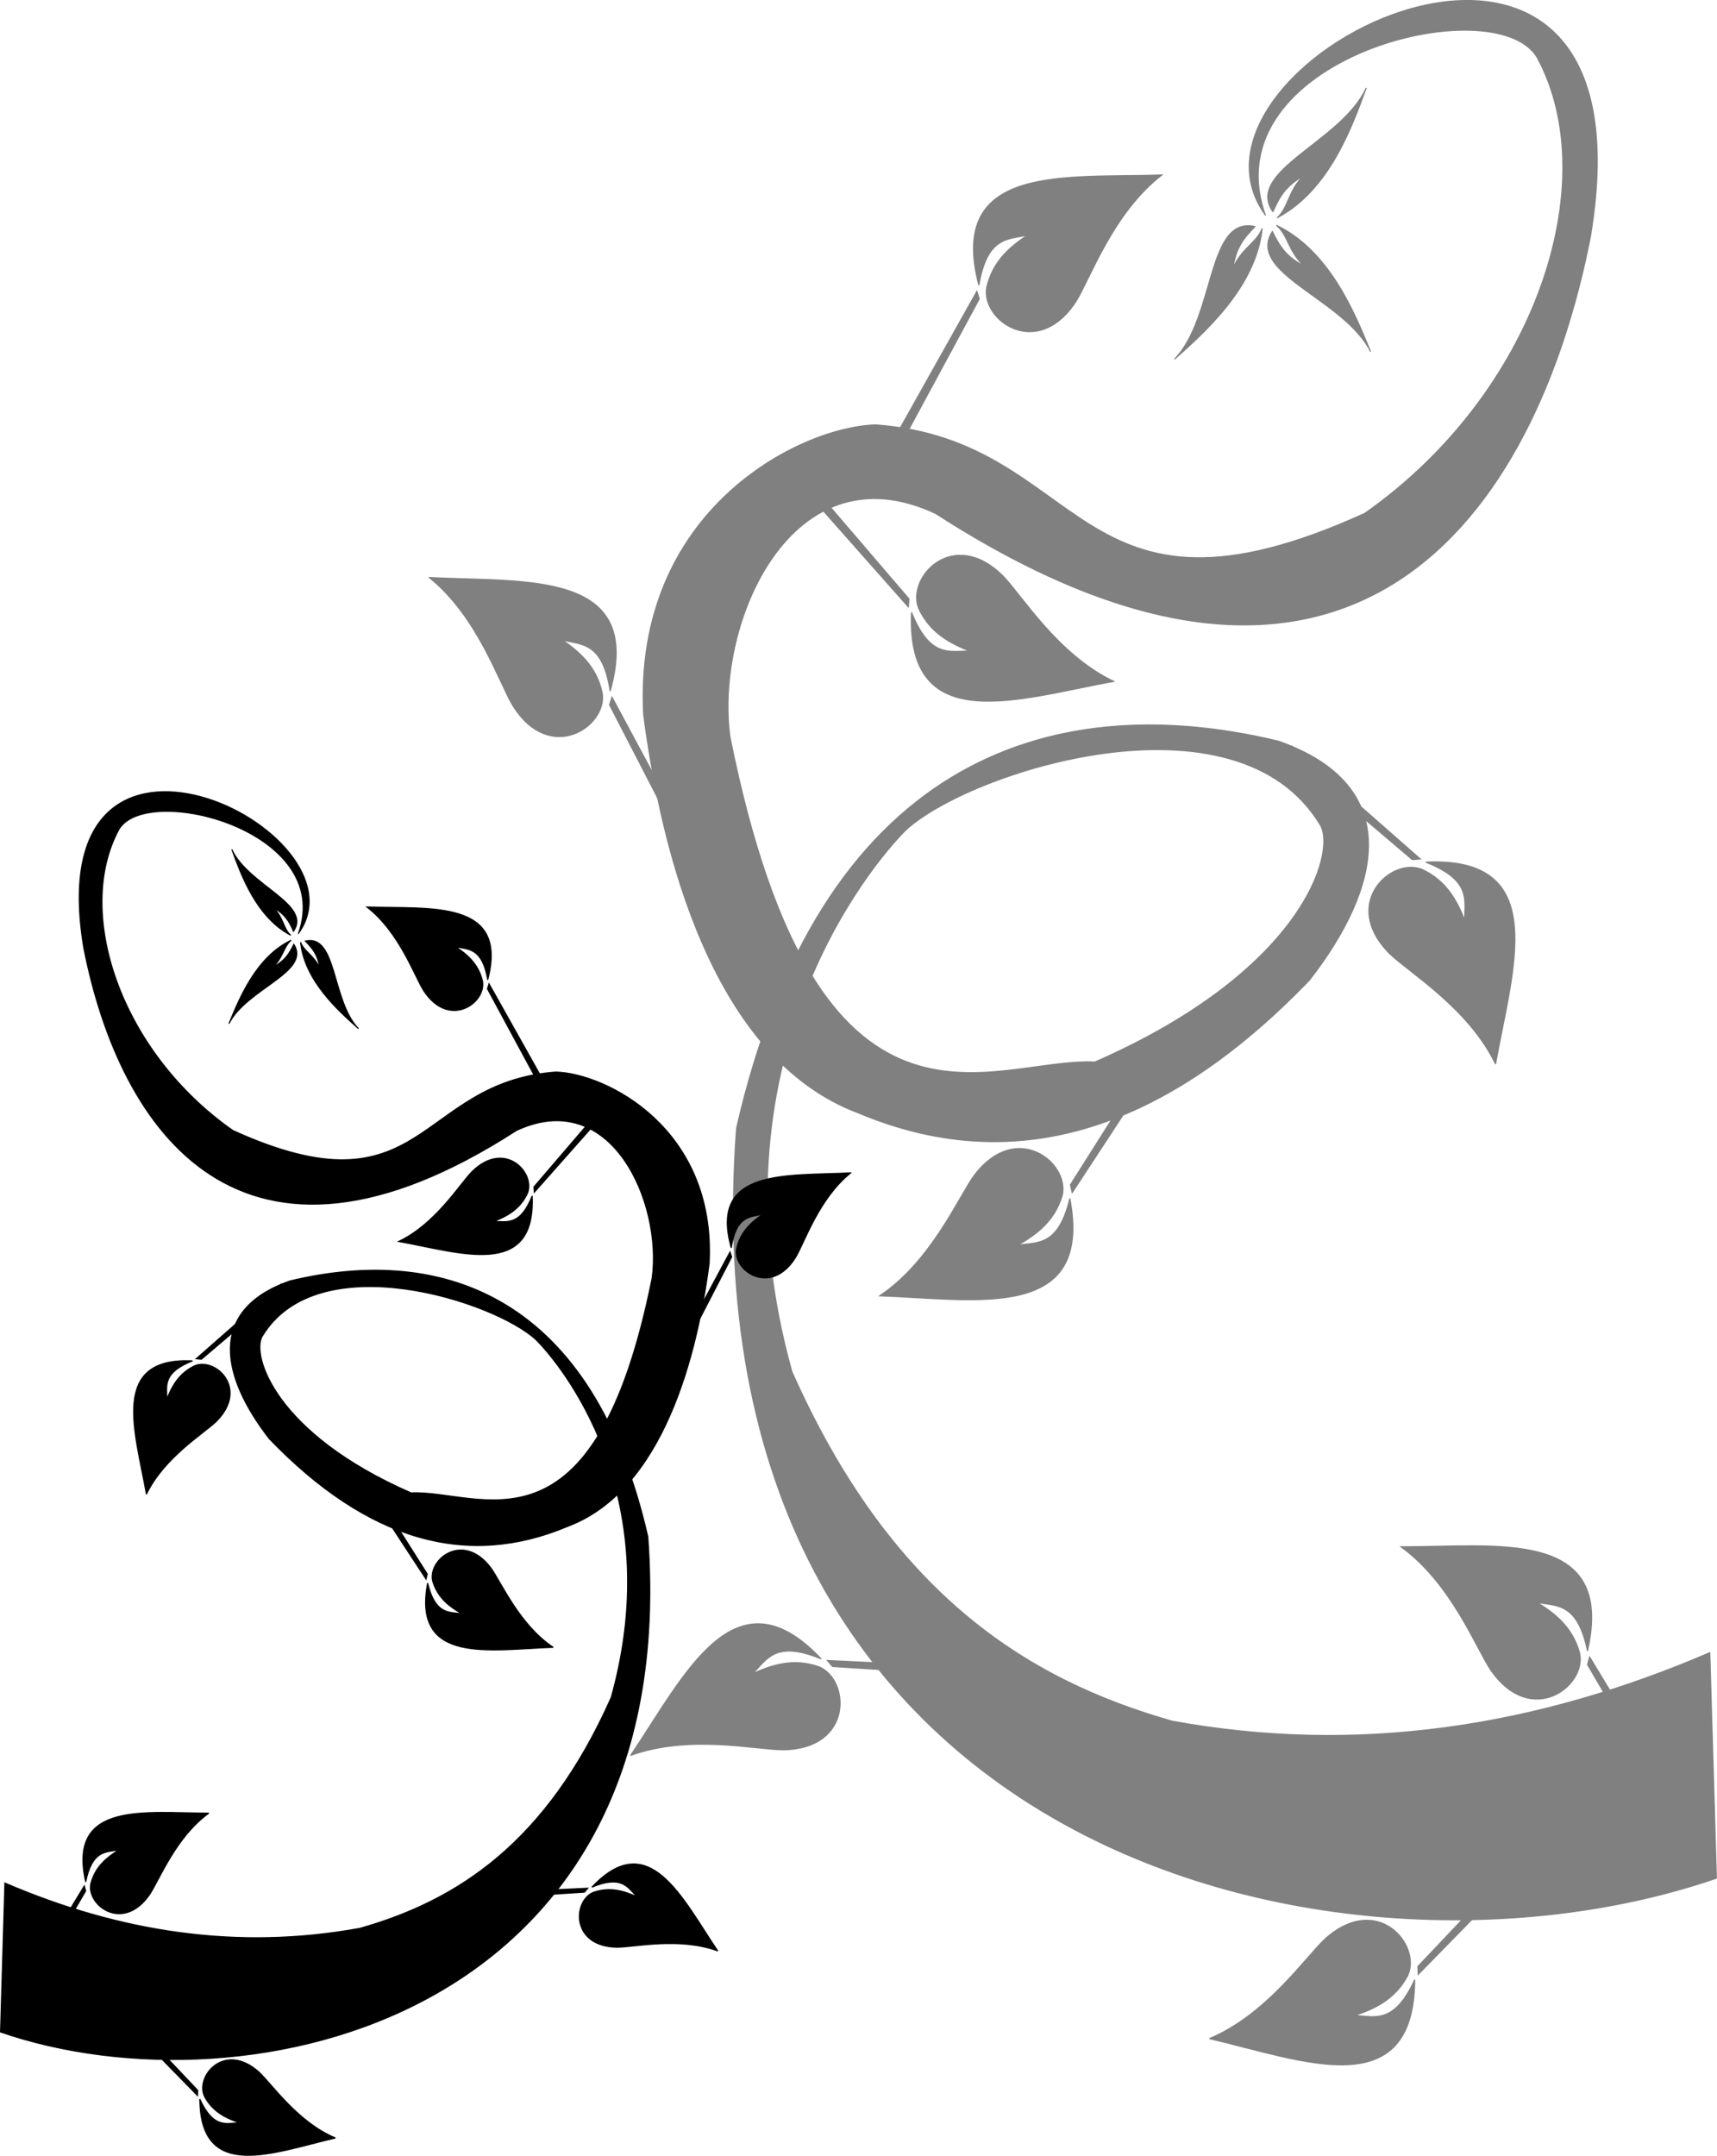
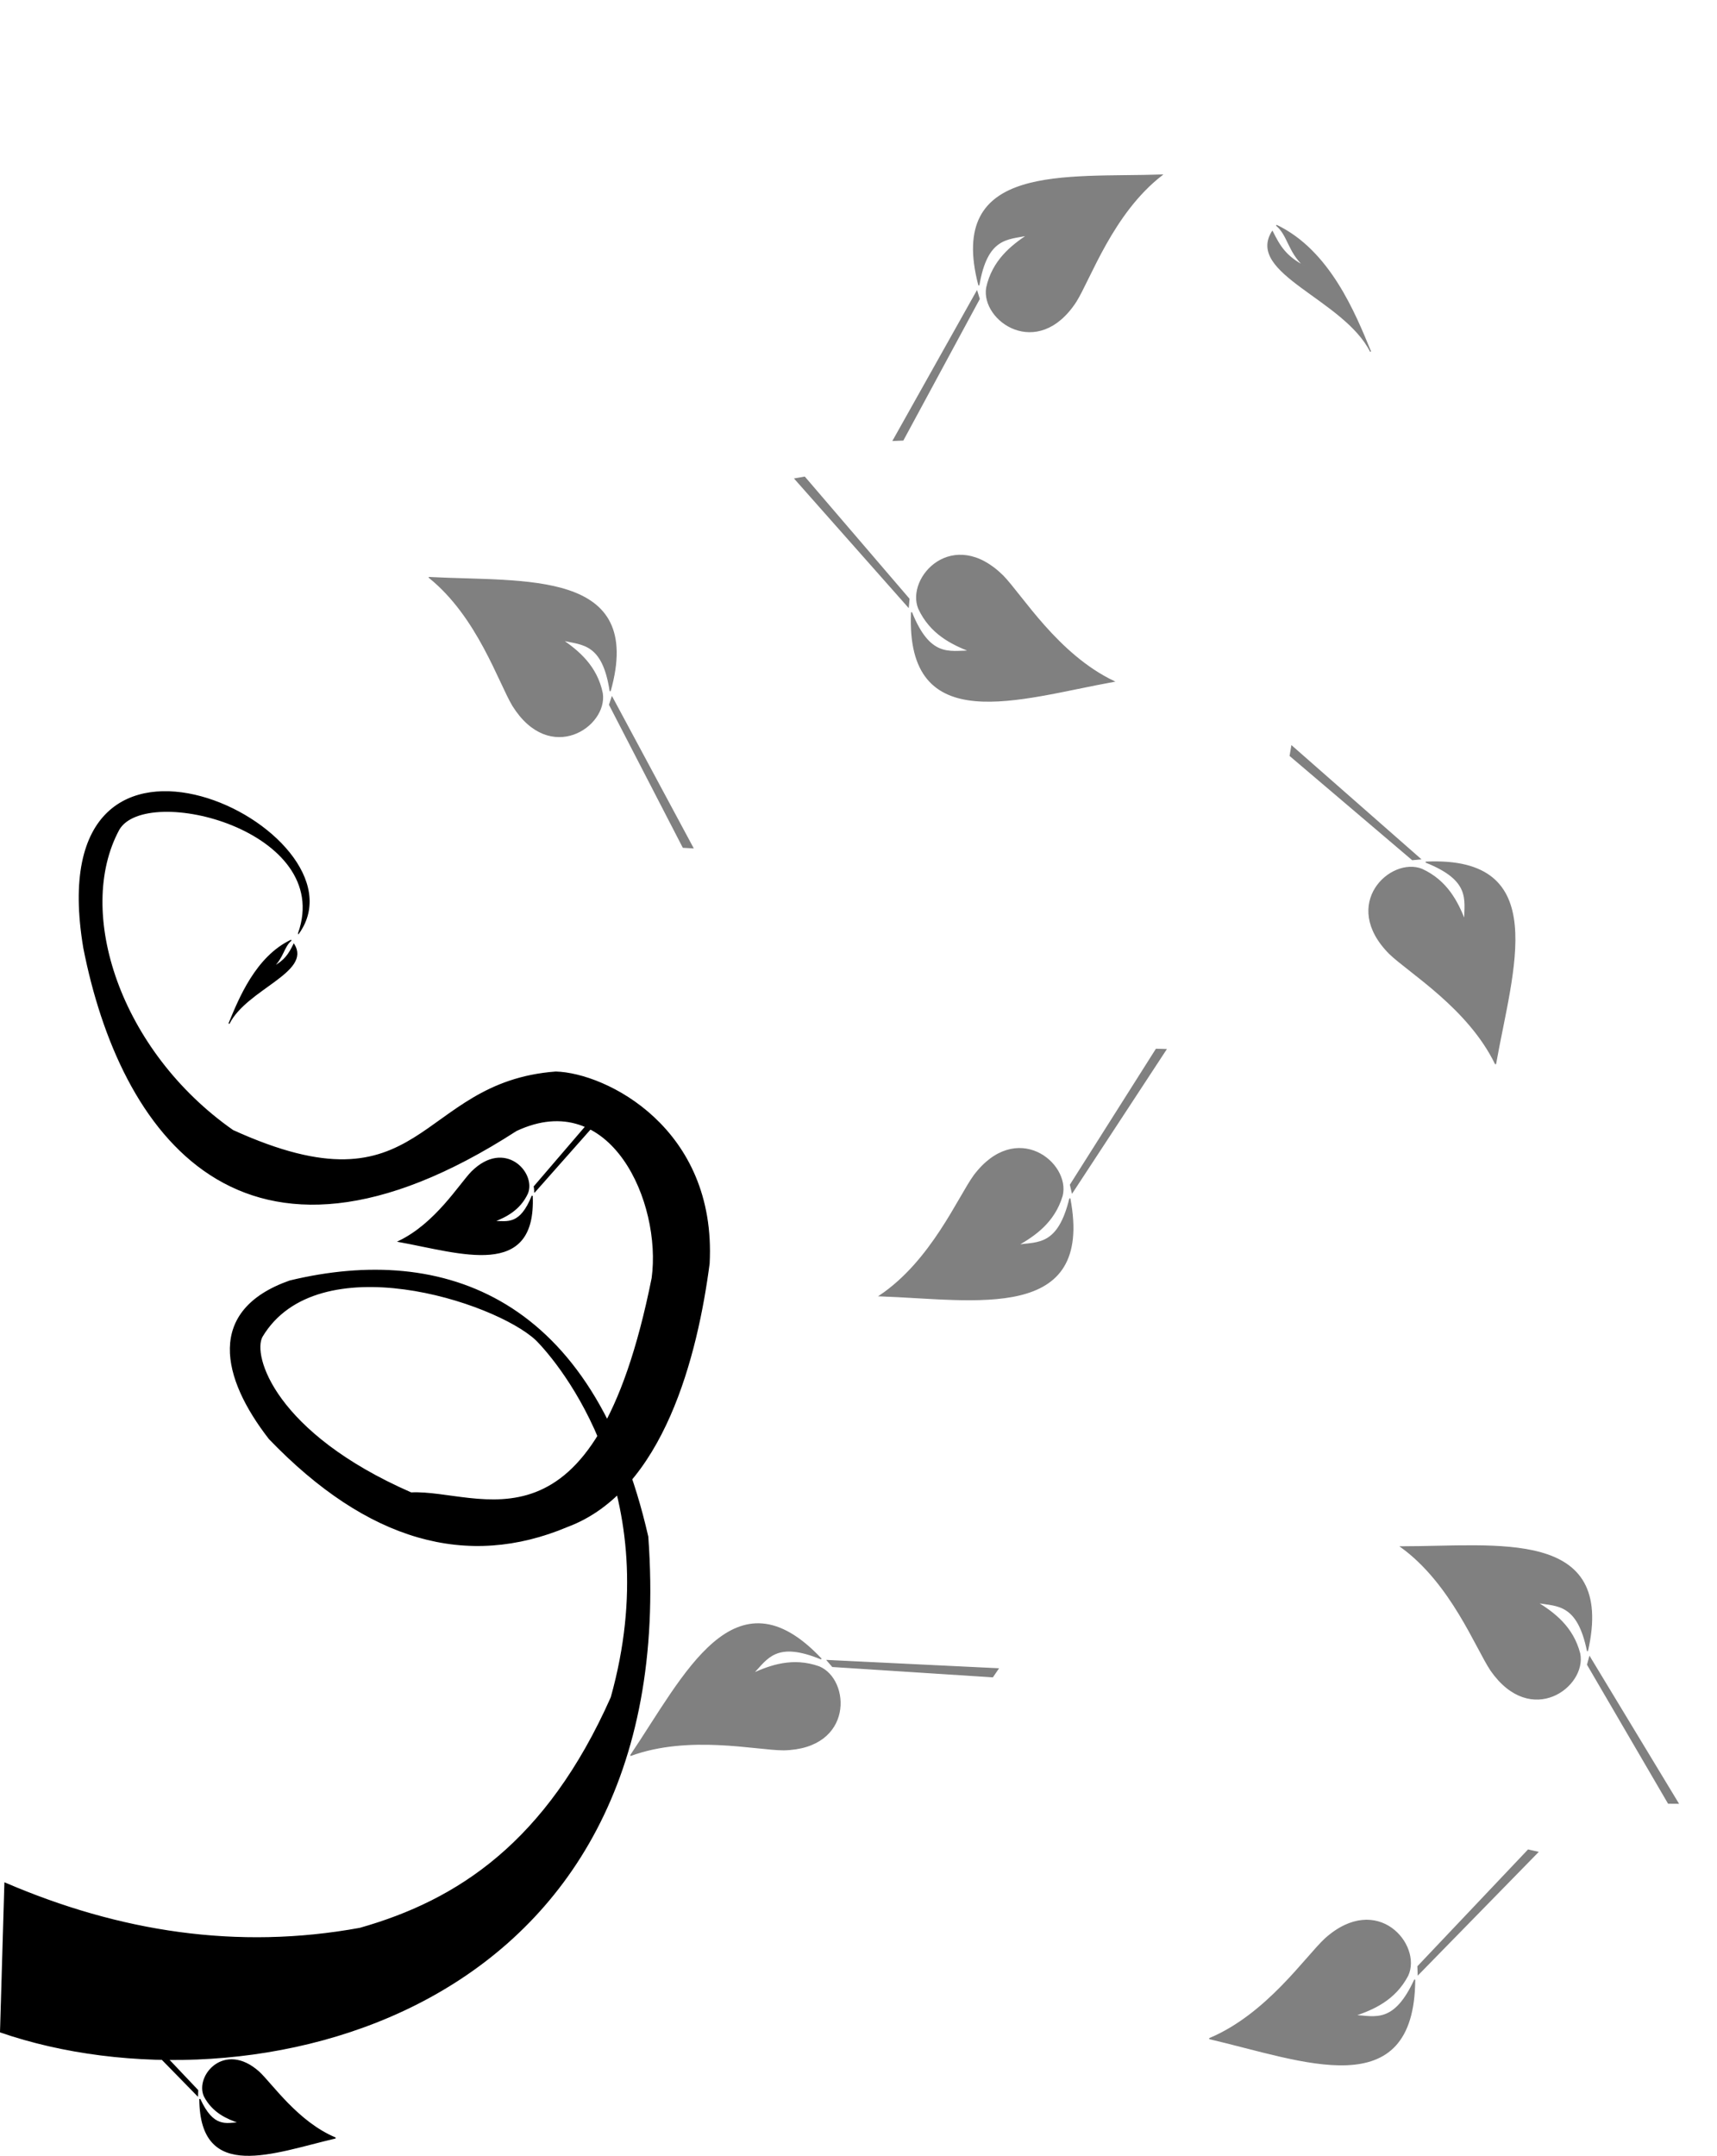
<svg xmlns="http://www.w3.org/2000/svg" viewBox="0 0 332.18 417.06">
  <g stroke="gray" fill="gray" stroke-width=".132">
-     <path d="M244.776 41.545c-10.649-30.216 44.644-44.16 52.635-30.383 13.035 24.095-.198 64.887-33.379 88.153-56.41 25.662-53.645-14.039-94.571-17.118-14.675.38-47.001 16.491-44.933 56.059 3.492 26.75 13.38 66.519 41.508 77.025 29.299 12.347 58.402 4.339 87.296-25.675 13.892-17.863 18.547-37.572-5.99-46.217-45.117-10.883-88.841 4.743-104.843 74.887-10.332 141.065 117.146 170.01 189.57 145.066l-1.281-43.63c-33.51 14.407-68.056 19.827-103.985 13.265-28.565-8.095-54.667-25.015-73.603-67.612-16.76-59.835 15.17-97.919 21.988-104.74 12.156-11.36 64.1-28.091 80.285-.957 3.042 5.508-3.653 28.28-43.649 45.788-20.221-.986-53.637 21.687-70.607-62.905-3-22.138 11.983-56.267 39.798-43.22 80.474 51.976 116.076.381 126.665-53.491 13.79-82.33-84.384-34.263-62.906-4.28z" stroke-width=".2" />
    <path d="M224.778 33.854c-18.56.635-41.612-2.303-35.402 21.332 1.589-9.328 5.502-8.885 9.38-9.682-3.077 2.07-6.693 4.876-7.867 10.136-1.082 6.387 9.842 14.053 17.248 2.724 2.79-4.45 7.127-17.136 16.642-24.51zM188.997 56.35L172.81 85.21l1.891-.076 14.752-27.309z" stroke-width=".2" />
    <path d="M121.997 339.603c10.39-15.393 20.138-36.488 36.871-18.678-8.749-3.606-10.45-.054-13.185 2.809 3.388-1.51 7.686-3.084 12.767-1.286 5.986 2.474 6.684 15.8-6.848 16.062-5.252.003-18.305-3.056-29.606 1.093zM160.056 321.222l33.05 1.601-1.067 1.563-30.974-1.996z" stroke-width=".2" />
    <path d="M170.19 250.686c18.56.646 41.355 5.166 36.79-18.841-2.229 9.197-6.102 8.484-10.026 9.013 3.213-1.853 7.014-4.404 8.547-9.57 1.52-6.297-8.85-14.698-17.019-3.906-3.09 4.246-8.29 16.603-18.292 23.304zM207.437 230.71l18.14-27.675-1.892-.055-16.6 26.227zM289.34 205.846c3.239-18.286 10.906-40.224-13.504-39.064 8.794 3.494 7.546 7.23 7.52 11.188-1.385-3.44-3.378-7.56-8.279-9.803-6.022-2.385-15.792 6.705-6.25 16.305 3.772 3.655 15.279 10.534 20.513 21.375zM274.776 166.17l-24.863-21.836-.319 1.866 23.645 20.107zM271.038 299.232c18.57.025 41.514-3.669 36.084 20.158-1.895-9.271-5.791-8.7-9.693-9.37 3.144 1.969 6.85 4.655 8.196 9.874 1.29 6.347-9.376 14.368-17.15 3.288-2.935-4.356-7.685-16.892-17.438-23.95zM307.538 320.541l17.128 28.312-1.893-.013-15.64-26.81zM83.041 111.718c18.546.977 41.648-1.536 35.004 21.981-1.417-9.356-5.338-8.985-9.2-9.854 3.038 2.127 6.602 5 7.679 10.28.963 6.405-10.1 13.87-17.295 2.405-2.708-4.5-6.81-17.264-16.188-24.812zM118.402 134.87l15.653 29.153-1.89-.11-14.245-27.577z" stroke-width=".2" />
    <g>
      <path d="M215.465 131.817c-18.274 3.31-40.182 11.062-39.117-13.353 3.528 8.781 7.259 7.519 11.218 7.477-3.446-1.371-7.575-3.349-9.836-8.24-2.409-6.013 6.644-15.819 16.28-6.314 3.67 3.758 10.594 15.238 21.455 20.43zM175.732 117.407L153.8 92.629l1.864-.326 20.2 23.566z" stroke-width=".2" />
    </g>
    <g>
      <path d="M233.968 394.38c18.087 4.214 39.582 13.047 39.732-11.39-3.96 8.594-7.623 7.147-11.575 6.909 3.51-1.198 7.731-2.968 10.233-7.742 2.705-5.885-5.85-16.129-15.946-7.115-3.852 3.57-11.339 14.692-22.445 19.338zM274.369 381.963l23.137-23.656-1.846-.419-21.346 22.533z" stroke-width=".2" />
    </g>
-     <path d="M242.8 43.83c-9.356-2.131-7.646 17.44-15.569 25.664 5.984-5.353 15.78-14.025 16.963-25.332-1.025 2.77-3.984 3.834-5.649 7.671.589-3.932 1.998-5.675 4.255-8.002zM246.258 40.97c-5.448-7.9 13.363-13.565 18.067-23.972-2.755 7.542-7.18 19.853-17.244 25.143 2.193-1.978 2.084-5.121 5.032-8.09-3.435 2.004-4.531 3.96-5.856 6.918z" stroke-width=".2" />
    <path d="M246.156 44.784c-5.13 8.11 13.891 13.024 19.004 23.237-3.051-7.427-7.96-19.553-18.226-24.44 2.27 1.89 2.286 5.035 5.349 7.884-3.512-1.866-4.685-3.776-6.126-6.68z" stroke-width=".2" />
  </g>
  <g stroke="#000" stroke-width=".2">
    <path d="M57.763 180.538c7.034-19.959-29.49-29.169-34.768-20.069-8.61 15.916.131 42.861 22.048 58.229 37.262 16.951 35.435-9.273 62.47-11.307 9.693.25 31.045 10.893 29.68 37.029-2.308 17.67-8.838 43.939-27.419 50.879-19.353 8.156-38.577 2.866-57.663-16.96-9.176-11.799-12.25-24.818 3.958-30.528 29.8-7.19 58.683 3.133 69.253 49.466 6.824 93.18-77.38 112.3-125.22 95.823l.846-28.82c22.135 9.517 44.954 13.097 68.687 8.763 18.868-5.347 36.11-16.524 48.618-44.661 11.071-39.524-10.02-64.68-14.524-69.185-8.03-7.505-42.34-18.556-53.032-.633-2.01 3.638 2.413 18.68 28.832 30.245 13.357-.652 35.43 14.325 46.64-41.552 1.981-14.623-7.916-37.167-26.289-28.549-53.157 34.333-76.674.253-83.668-35.333-9.108-54.382 55.74-22.632 41.552-2.826z" />
-     <path d="M70.972 175.458c12.26.42 27.487-1.522 23.385 14.091-1.05-6.162-3.634-5.869-6.196-6.396 2.033 1.368 4.422 3.222 5.197 6.696.714 4.218-6.501 9.282-11.393 1.799-1.843-2.94-4.708-11.32-10.993-16.19zM94.607 190.318l10.693 19.063-1.249-.05-9.744-18.039zM138.864 377.419c-6.863-10.167-13.302-24.102-24.355-12.338 5.78-2.381 6.903-.035 8.71 1.856-2.239-.997-5.078-2.037-8.434-.85-3.954 1.634-4.415 10.438 4.524 10.61 3.469.002 12.091-2.019 19.556.722zM113.724 365.278l-21.831 1.057.705 1.032 20.46-1.318zM107.03 318.685c-12.26.427-27.317 3.413-24.3-12.445 1.471 6.075 4.03 5.604 6.622 5.954-2.123-1.224-4.633-2.91-5.646-6.322-1.004-4.16 5.846-9.709 11.242-2.58 2.041 2.805 5.476 10.967 12.083 15.394zM82.427 305.49l-11.982-18.28 1.25-.037 10.964 17.325zM28.326 289.067c-2.139-12.08-7.204-26.57 8.92-25.804-5.808 2.308-4.984 4.775-4.967 7.39.915-2.272 2.232-4.994 5.469-6.475 3.978-1.576 10.431 4.429 4.128 10.77-2.491 2.414-10.092 6.958-13.55 14.12zM37.947 262.858l16.423-14.423.21 1.233-15.618 13.281zM40.416 350.752c-12.267.017-27.422-2.423-23.835 13.316 1.251-6.125 3.825-5.747 6.403-6.19-2.077 1.3-4.525 3.075-5.414 6.522-.853 4.193 6.193 9.491 11.328 2.172 1.938-2.877 5.076-11.158 11.518-15.82zM16.306 364.828L4.992 383.53l1.25-.01 10.332-17.709zM164.596 226.89c-12.25.646-27.51-1.014-23.121 14.52.936-6.18 3.526-5.935 6.077-6.509-2.007 1.405-4.361 3.303-5.072 6.79-.637 4.232 6.67 9.162 11.424 1.59 1.788-2.973 4.498-11.404 10.693-16.39zM141.239 242.184l-10.34 19.257 1.248-.073 9.41-18.216z" />
    <g>
-       <path d="M77.124 240.167c12.071 2.186 26.542 7.307 25.839-8.82-2.33 5.8-4.795 4.966-7.41 4.939 2.276-.906 5.003-2.212 6.497-5.444 1.591-3.971-4.389-10.448-10.754-4.17-2.424 2.482-6.998 10.065-14.172 13.495zM103.37 230.648l14.487-16.366-1.231-.216-13.343 15.567z" />
+       <path d="M77.124 240.167c12.071 2.186 26.542 7.307 25.839-8.82-2.33 5.8-4.795 4.966-7.41 4.939 2.276-.906 5.003-2.212 6.497-5.444 1.591-3.971-4.389-10.448-10.754-4.17-2.424 2.482-6.998 10.065-14.172 13.495zM103.37 230.648l14.487-16.366-1.231-.216-13.343 15.567" />
    </g>
    <g>
      <path d="M64.902 413.602c-11.947 2.784-26.145 8.618-26.245-7.524 2.616 5.677 5.036 4.721 7.646 4.564-2.318-.792-5.107-1.96-6.759-5.114-1.787-3.887 3.863-10.654 10.533-4.7 2.544 2.359 7.49 9.705 14.826 12.774zM38.216 405.4l-15.283-15.626 1.219-.276 14.1 14.884z" />
    </g>
-     <path d="M59.068 182.048c6.18-1.408 5.051 11.519 10.284 16.952-3.953-3.536-10.423-9.264-11.205-16.733.677 1.83 2.632 2.532 3.732 5.067-.389-2.598-1.32-3.749-2.811-5.286zM56.784 180.158c3.598-5.218-8.827-8.96-11.934-15.834 1.82 4.982 4.743 13.114 11.39 16.608-1.448-1.307-1.376-3.383-3.323-5.343 2.268 1.323 2.993 2.614 3.868 4.569z" />
    <path d="M56.851 182.678c3.389 5.357-9.175 8.603-12.553 15.349 2.016-4.906 5.259-12.916 12.04-16.144-1.5 1.248-1.51 3.326-3.534 5.208 2.32-1.233 3.095-2.495 4.047-4.413z" />
  </g>
</svg>